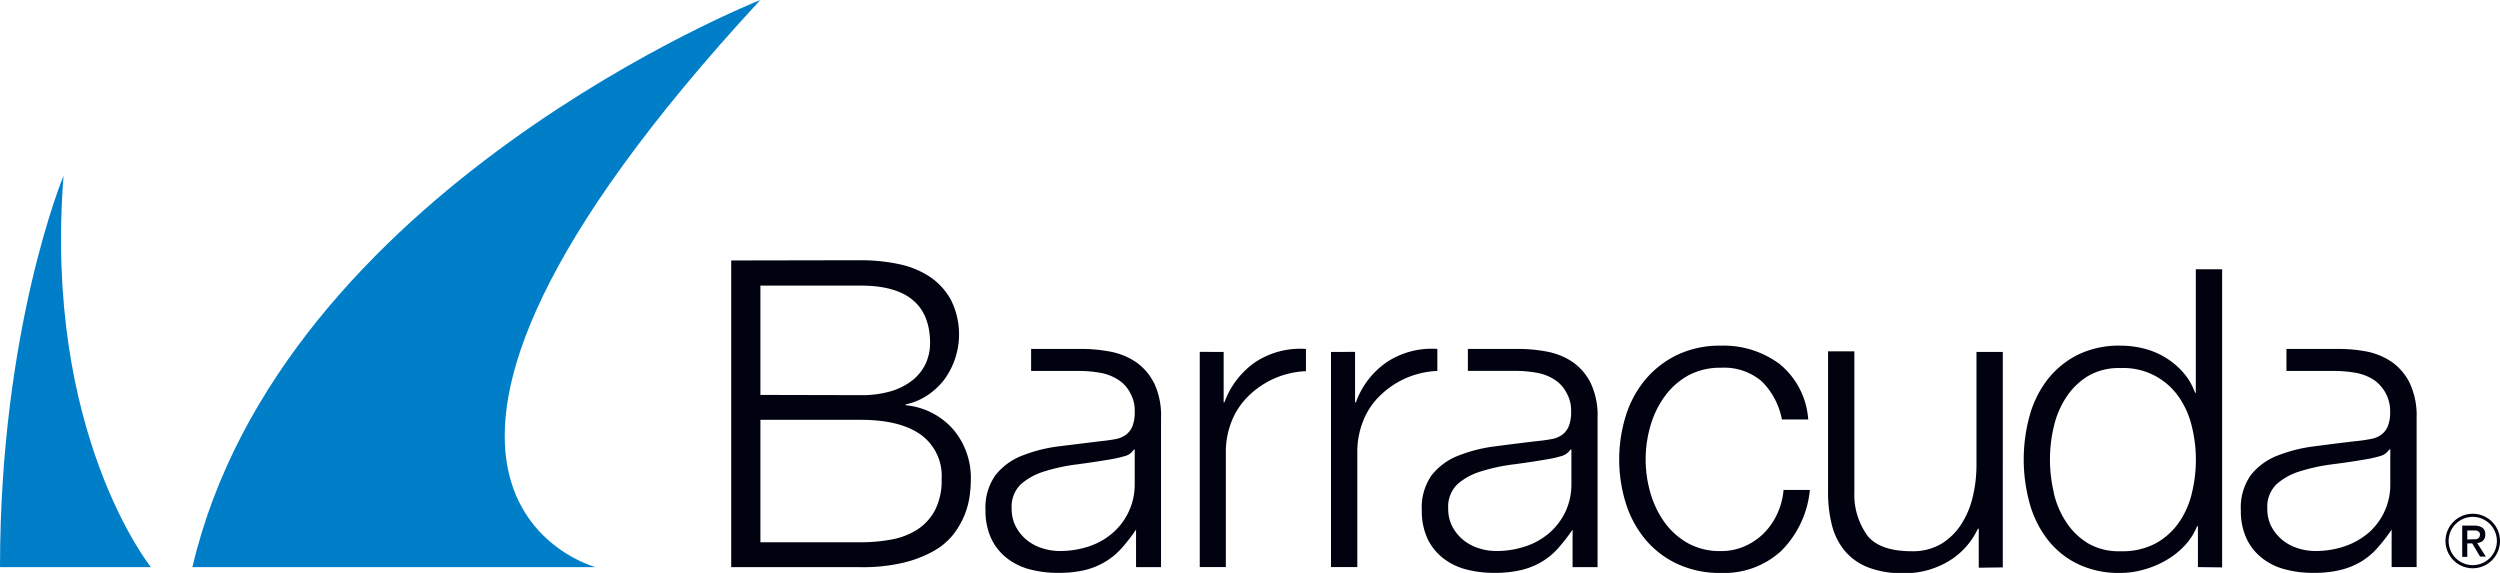
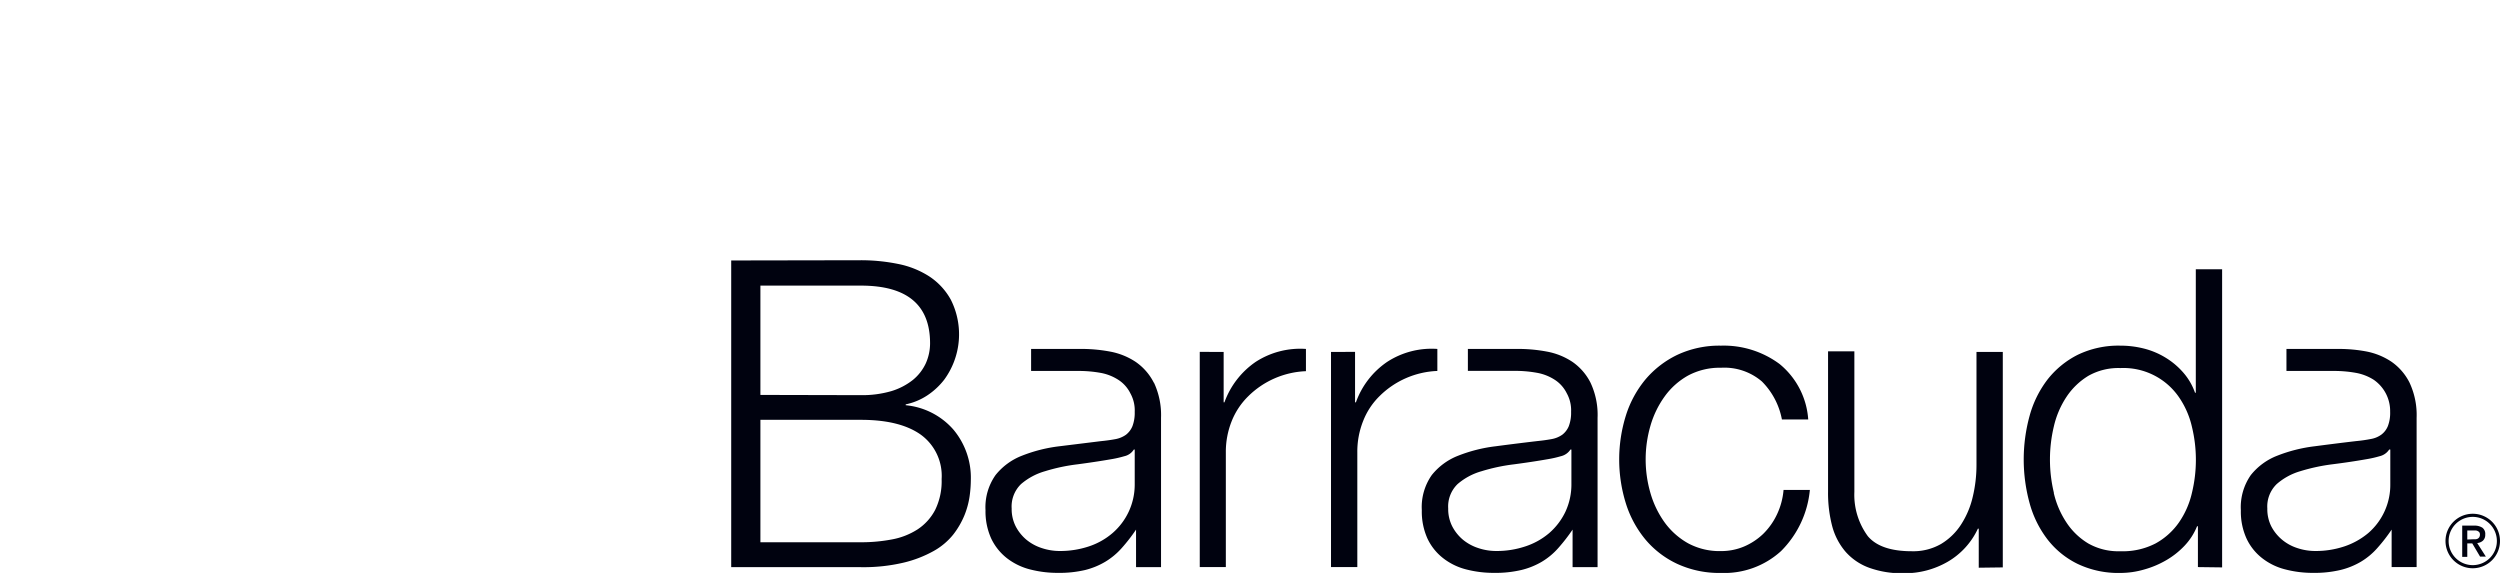
<svg xmlns="http://www.w3.org/2000/svg" viewBox="0 0 320.19 73.38">
  <defs>
    <style>.cls-1{fill:#00020f;}.cls-2{fill:#007fc8;}</style>
  </defs>
  <g id="Ebene_2" data-name="Ebene 2">
    <g id="barracuda">
      <path class="cls-1" d="M316.7,66.2a3.09,3.09,0,1,0,3.09,3.09,3.09,3.09,0,0,0-3.09-3.09Zm0,6.58a3.49,3.49,0,1,1,3.49-3.49,3.5,3.5,0,0,1-3.49,3.49Zm0-3.71h.35a.82.82,0,0,0,.29-.08.61.61,0,0,0,.2-.19.66.66,0,0,0,.08-.34.5.5,0,0,0-.08-.29.65.65,0,0,0-.21-.16.61.61,0,0,0-.28-.07l-.29,0H316v1.16ZM316,71.32h-.65v-4h1.5a1.85,1.85,0,0,1,1.09.27,1,1,0,0,1,.36.88,1,1,0,0,1-.3.78,1.27,1.27,0,0,1-.73.3l1.11,1.74h-.74l-1-1.69H316v1.69ZM97.39,69.45V53.77h12.87q5,0,7.67,1.9a6.51,6.51,0,0,1,2.67,5.69,8.35,8.35,0,0,1-.82,3.93,6.68,6.68,0,0,1-2.26,2.51,9.11,9.11,0,0,1-3.3,1.29,21,21,0,0,1-4,.36Zm0-18.87v-14h12.87q8.85,0,8.86,7.37a6.3,6.3,0,0,1-.55,2.59,6,6,0,0,1-1.65,2.12,8.31,8.31,0,0,1-2.75,1.43,13.32,13.32,0,0,1-3.91.52ZM93.65,33.36V72.64h16.61a22.26,22.26,0,0,0,5.47-.58,15,15,0,0,0,3.85-1.49,8.53,8.53,0,0,0,2.51-2.11A10.53,10.53,0,0,0,123.52,66a10.43,10.43,0,0,0,.66-2.42,15.39,15.39,0,0,0,.16-2.12A9.58,9.58,0,0,0,122.09,55,9.27,9.27,0,0,0,116,51.9v-.11a7.92,7.92,0,0,0,2.78-1.16,9.09,9.09,0,0,0,2.15-2,9.84,9.84,0,0,0,.85-10.24,8.43,8.43,0,0,0-2.78-3,11.46,11.46,0,0,0-4-1.59,23.79,23.79,0,0,0-4.76-.47ZM306.14,57.57H306a2,2,0,0,1-1.23.86,13.7,13.7,0,0,1-1.61.37c-1.42.25-2.89.47-4.4.66a24,24,0,0,0-4.15.89A8,8,0,0,0,291.59,62a4,4,0,0,0-1.2,3.13,4.89,4.89,0,0,0,.5,2.27,5.58,5.58,0,0,0,1.36,1.7,5.81,5.81,0,0,0,2,1.1,7.19,7.19,0,0,0,2.3.37,11.57,11.57,0,0,0,3.68-.58,9.42,9.42,0,0,0,3.08-1.71A8.15,8.15,0,0,0,306.14,62V57.57ZM308.6,49a9.77,9.77,0,0,1,.91,4.51V72.63h-3.2v-4.8h0a21.67,21.67,0,0,1-1.84,2.37,8.84,8.84,0,0,1-2.09,1.74A9.59,9.59,0,0,1,299.76,73a14.34,14.34,0,0,1-3.5.37,13.87,13.87,0,0,1-3.6-.45,7.93,7.93,0,0,1-2.94-1.44,6.87,6.87,0,0,1-2-2.52,8.32,8.32,0,0,1-.72-3.6,7.17,7.17,0,0,1,1.28-4.52,8.06,8.06,0,0,1,3.39-2.48,19.43,19.43,0,0,1,4.75-1.2c1.77-.23,3.56-.46,5.38-.67a18.56,18.56,0,0,0,1.87-.27,3.15,3.15,0,0,0,1.33-.56,2.56,2.56,0,0,0,.83-1.09,4.65,4.65,0,0,0,.29-1.82A4.86,4.86,0,0,0,304,48.63a6.36,6.36,0,0,0-2.29-.88,15.65,15.65,0,0,0-2.81-.24h-6.06V44.69h6.69A19,19,0,0,1,303,45a8.77,8.77,0,0,1,3.26,1.31A7.16,7.16,0,0,1,308.6,49M145.33,57.57h-.11a1.93,1.93,0,0,1-1.22.86,14.06,14.06,0,0,1-1.6.37c-1.43.25-2.9.47-4.41.67a23.53,23.53,0,0,0-4.14.88A8.14,8.14,0,0,0,130.77,62a4,4,0,0,0-1.2,3.13,4.9,4.9,0,0,0,.51,2.27,5.62,5.62,0,0,0,1.36,1.71,6,6,0,0,0,2,1.09,7.28,7.28,0,0,0,2.3.37A11.59,11.59,0,0,0,139.4,70a8.93,8.93,0,0,0,3.07-1.71A8.2,8.2,0,0,0,145.33,62V57.57ZM147.79,49a9.77,9.77,0,0,1,.91,4.51V72.64h-3.2V67.83h0a21.67,21.67,0,0,1-1.84,2.37,9,9,0,0,1-2.09,1.74A9.59,9.59,0,0,1,139,73a14.34,14.34,0,0,1-3.5.37,14,14,0,0,1-3.61-.45,8.08,8.08,0,0,1-2.94-1.44,7,7,0,0,1-2-2.51,8.39,8.39,0,0,1-.73-3.61,7.13,7.13,0,0,1,1.29-4.52,8.06,8.06,0,0,1,3.39-2.48,19.2,19.2,0,0,1,4.75-1.2L141,56.5c.72-.07,1.34-.16,1.87-.26a3.41,3.41,0,0,0,1.34-.56,2.66,2.66,0,0,0,.83-1.1,4.85,4.85,0,0,0,.29-1.82,4.5,4.5,0,0,0-.56-2.39,4.33,4.33,0,0,0-1.55-1.73,6.2,6.2,0,0,0-2.29-.89,15.73,15.73,0,0,0-2.81-.24h-6.06V44.69h6.69a20,20,0,0,1,3.43.34,8.84,8.84,0,0,1,3.26,1.31,7.16,7.16,0,0,1,2.35,2.7m53.45,8.53h-.1a2,2,0,0,1-1.23.86,13.7,13.7,0,0,1-1.61.37c-1.42.25-2.89.47-4.4.67a23.53,23.53,0,0,0-4.14.88A8.06,8.06,0,0,0,186.68,62a4,4,0,0,0-1.2,3.13,4.9,4.9,0,0,0,.51,2.27,5.62,5.62,0,0,0,1.36,1.71,6,6,0,0,0,2,1.09,7.19,7.19,0,0,0,2.3.37,11.57,11.57,0,0,0,3.68-.58,9.07,9.07,0,0,0,3.08-1.71,8.4,8.4,0,0,0,2.08-2.73,8.3,8.3,0,0,0,.77-3.63V57.57ZM203.7,49a9.64,9.64,0,0,1,.91,4.51V72.64h-3.2V67.83h0a23,23,0,0,1-1.84,2.37,8.84,8.84,0,0,1-2.09,1.74A9.59,9.59,0,0,1,194.86,73a14.34,14.34,0,0,1-3.5.37,14,14,0,0,1-3.61-.45,8,8,0,0,1-2.93-1.44,6.91,6.91,0,0,1-2-2.51,8.39,8.39,0,0,1-.72-3.61,7.13,7.13,0,0,1,1.28-4.52,8.06,8.06,0,0,1,3.39-2.48,19.28,19.28,0,0,1,4.76-1.2q2.64-.35,5.37-.67c.7-.07,1.33-.16,1.86-.26a3.41,3.41,0,0,0,1.34-.56,2.66,2.66,0,0,0,.83-1.1,4.85,4.85,0,0,0,.29-1.82,4.5,4.5,0,0,0-.56-2.39,4.33,4.33,0,0,0-1.55-1.73,6.18,6.18,0,0,0-2.3-.89,15.54,15.54,0,0,0-2.8-.24H188V44.69h6.69a19.93,19.93,0,0,1,3.43.34,8.77,8.77,0,0,1,3.26,1.31A7.16,7.16,0,0,1,203.7,49M263.05,63.1a18.27,18.27,0,0,1,0-8.49,11.53,11.53,0,0,1,1.61-3.77,8.92,8.92,0,0,1,2.8-2.7,7.79,7.79,0,0,1,4.11-1,8.62,8.62,0,0,1,7.51,3.74,11,11,0,0,1,1.65,3.77,17.92,17.92,0,0,1,0,8.49,10.94,10.94,0,0,1-1.65,3.76,8.84,8.84,0,0,1-3,2.7,9.13,9.13,0,0,1-4.52,1,7.79,7.79,0,0,1-4.11-1,8.7,8.7,0,0,1-2.8-2.7,11.47,11.47,0,0,1-1.61-3.76m21.56,9.53V34.49h-3.37V50.3h-.1a7.89,7.89,0,0,0-1.53-2.61,9.64,9.64,0,0,0-2.27-1.9,10,10,0,0,0-2.75-1.15,12.19,12.19,0,0,0-3-.37,12,12,0,0,0-5.47,1.17,11.46,11.46,0,0,0-3.88,3.18,13.49,13.49,0,0,0-2.29,4.65,21.13,21.13,0,0,0,0,11.16,13.4,13.4,0,0,0,2.29,4.65,10.93,10.93,0,0,0,3.88,3.15,12.12,12.12,0,0,0,5.47,1.15,10.91,10.91,0,0,0,3-.43,12,12,0,0,0,2.86-1.2,10.38,10.38,0,0,0,2.38-1.89,7.91,7.91,0,0,0,1.57-2.46h.11v5.23Zm-28.09,0V45.07h-3.37V59.55a17.53,17.53,0,0,1-.48,4.09,11.12,11.12,0,0,1-1.5,3.55,7.87,7.87,0,0,1-2.56,2.48,7.13,7.13,0,0,1-3.74.93q-4,0-5.63-1.92A8.94,8.94,0,0,1,237.5,63v-18h-3.37V63a16.77,16.77,0,0,0,.53,4.39,8.32,8.32,0,0,0,1.69,3.25,7.38,7.38,0,0,0,3,2.06,12.26,12.26,0,0,0,4.46.72,11,11,0,0,0,5.64-1.47,9.55,9.55,0,0,0,3.87-4.24h.11v5ZM225.66,48.86a9.32,9.32,0,0,1,2.56,4.86h3.37a10.05,10.05,0,0,0-3.67-7.1,12,12,0,0,0-7.5-2.35,12.71,12.71,0,0,0-5.58,1.17,12.32,12.32,0,0,0-4.09,3.15,13.59,13.59,0,0,0-2.51,4.62,18.92,18.92,0,0,0,0,11.28,13.59,13.59,0,0,0,2.51,4.62,11.86,11.86,0,0,0,4.09,3.12,12.85,12.85,0,0,0,5.58,1.15,10.79,10.79,0,0,0,7.69-2.8,12.73,12.73,0,0,0,3.69-7.83h-3.37a9.07,9.07,0,0,1-.85,3.15,8.65,8.65,0,0,1-1.77,2.49A8.13,8.13,0,0,1,223.36,70a7.52,7.52,0,0,1-2.94.58,8.47,8.47,0,0,1-4.22-1,9.35,9.35,0,0,1-3-2.67,12.22,12.22,0,0,1-1.82-3.77,15.46,15.46,0,0,1,0-8.6,12.16,12.16,0,0,1,1.82-3.76,9.26,9.26,0,0,1,3-2.68,8.58,8.58,0,0,1,4.22-1,7.38,7.38,0,0,1,5.24,1.76m-72-3.79V72.63H157V57.94a10.59,10.59,0,0,1,.75-4,9.26,9.26,0,0,1,2.11-3.18,11.12,11.12,0,0,1,7.4-3.22V44.69a10.49,10.49,0,0,0-6.44,1.66,10.67,10.67,0,0,0-4,5.18h-.1V45.07Zm19.89,0v6.46h.11a10.55,10.55,0,0,1,4-5.18,10.44,10.44,0,0,1,6.43-1.66v2.82a11.12,11.12,0,0,0-7.4,3.22,9.1,9.1,0,0,0-2.1,3.18,10.59,10.59,0,0,0-.75,4V72.63h-3.37V45.07Z" transform="translate(0 0)" />
-       <path class="cls-2" d="M97.38,0S36,24.24,24.64,72.64H76.3S39.2,62.92,97.38,0Zm-78,72.64H0C0,42,8.14,22.51,8.14,22.51c-2.59,33,11.19,50.13,11.19,50.13Z" transform="translate(0 0)" />
    </g>
  </g>
</svg>